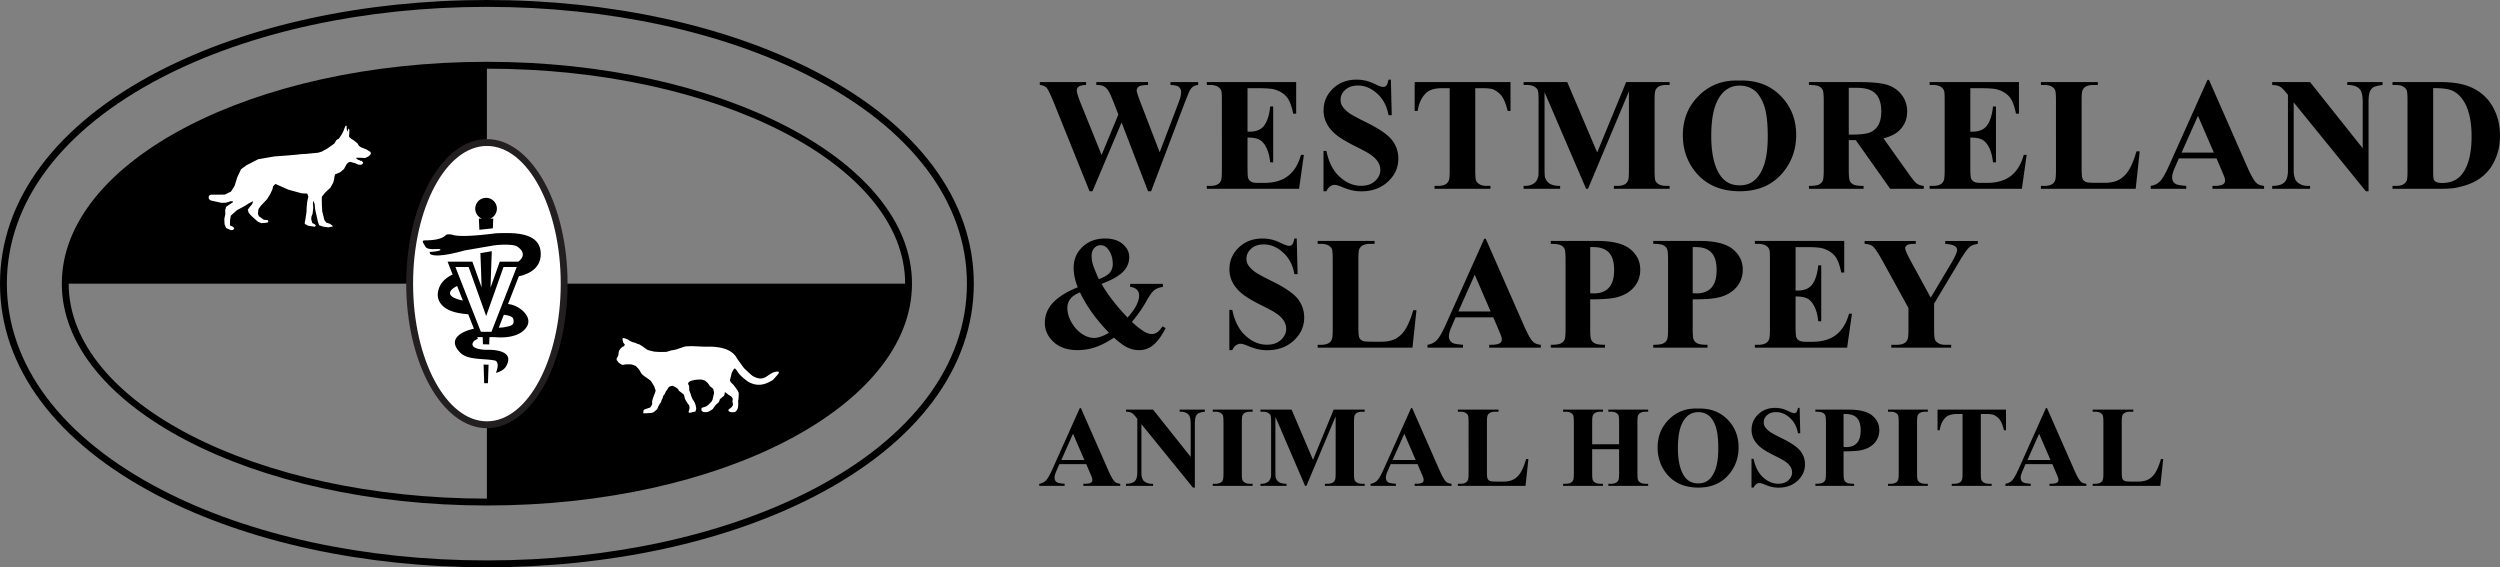
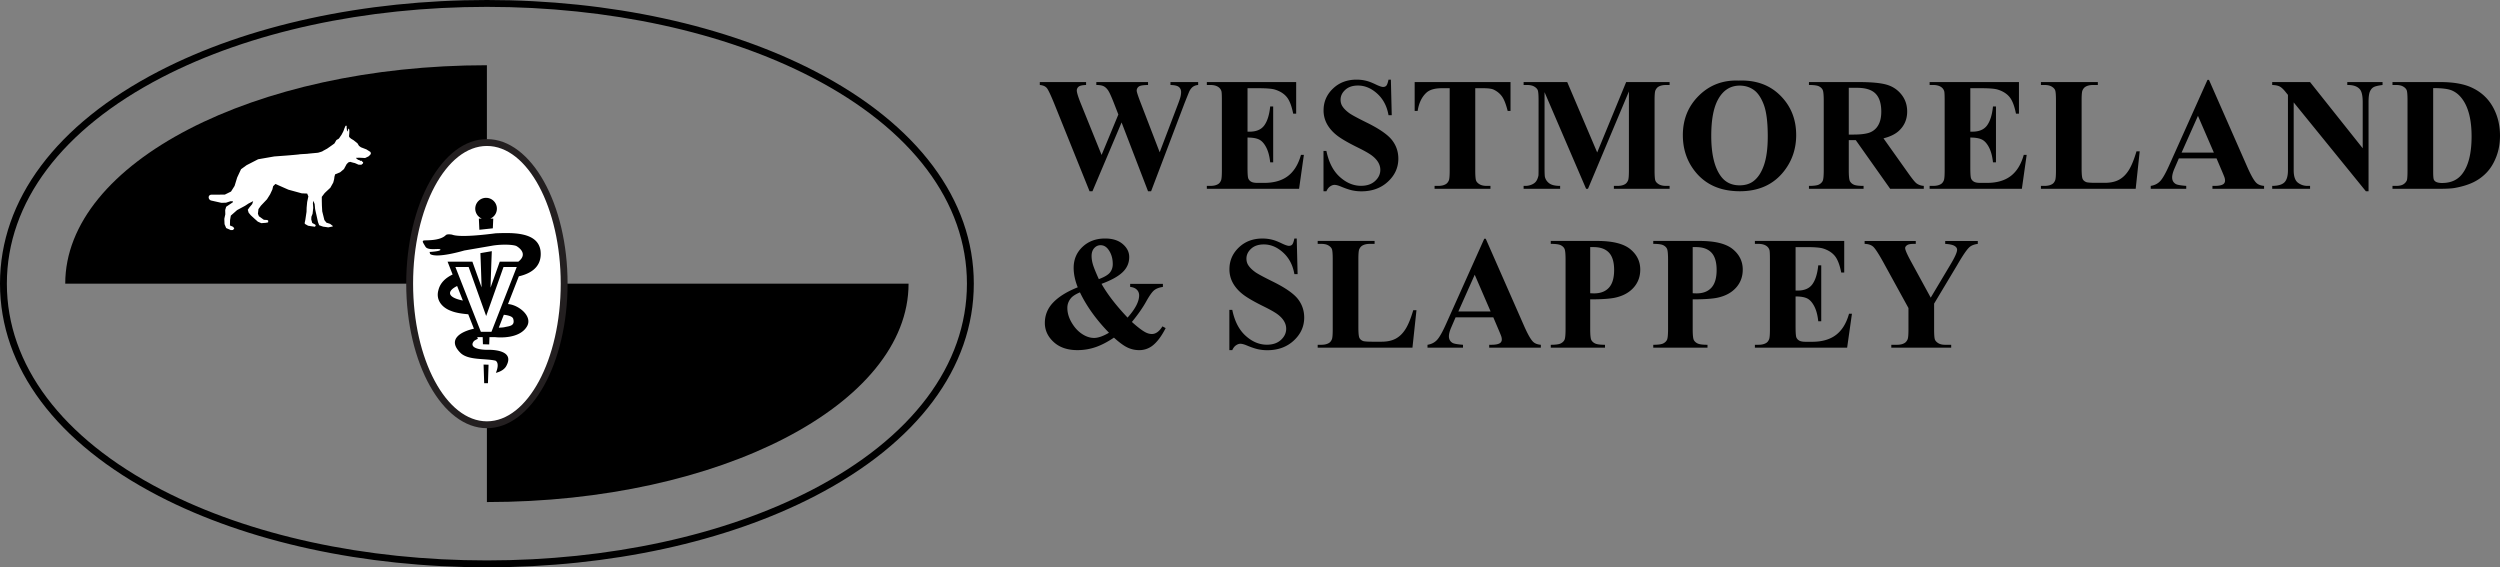
<svg xmlns="http://www.w3.org/2000/svg" id="Layer_1" x="0" y="0" version="1.1" viewBox="0 0 369.683 83.887" xml:space="preserve">
  <rect x="0" y="0" width="369.683" height="83.887" fill="#808080" stroke="none" />
  <style>.st0{fill:#fff}</style>
  <g>
    <g>
      <g>
        <g>
          <path d="M72 9.646c-34.437 0-62.353 14.46-62.353 32.297H72V9.646zM72 74.241c34.437 0 62.353-14.46 62.353-32.297H72v32.297z" />
        </g>
      </g>
      <path id="path3007_5_" d="M48.54 33.623s-.639-.096-.703-.096-.639-.224-.639-.224l-.176-.463-.256-1.166s-.176-.751-.176-.815c0-.064-.064-.687-.064-.687l-.192-.479-.064.351.048.703-.096.862-.176.447-.016.399.142.516.383.208.144.112-.112.24-.479-.064-.552-.088c-.602-.366-.546-.168-.405-.875l.176-1.182.016-.607.08-.847.176-.831-.176-.415-.799-.032-1.981-.543-1.917-.847-.335.335-.112.479-.335.719-.463.735-.894.942-.367.511-.08.687.144.367.735.527.511.032.144.112-.032.24-.335.064-.67.05-.511-.224-.591-.527-.463-.431-.303-.367-.128-.431.256-.367.399-.479.144-.431-.128.064-.559.288-.511.335-1.182.639-.926.815-.112.655-.016.799.447.192.192.224-.176.256-.335.016-.687-.303-.24-.575s-.032-.703-.032-.767.144-.687.144-.687l-.016-.639.144-.479.99-.671v-.144h-.367s-.575.192-.639.208c-.064.016-.719.016-.719.016l-1.422-.319c-.552-.084-.605-.908.032-.878h.463l1.469-.016.91-.447.527-.831.383-1.246.575-1.23.815-.591 1.709-.878 2.38-.415 2.028-.152s1.637-.136 1.685-.16c.048-.024 1.206-.072 1.246-.088.04-.016 1.493-.144 1.525-.152.032-.008.639-.184.655-.216.016-.032.623-.351.655-.367.032-.016.767-.535.807-.567.04-.032.256-.176.295-.216.04-.04.184-.311.216-.367.032-.056.064-.104.088-.136s.295-.168.335-.2c.04-.032.176-.224.208-.28.032-.056.2-.28.232-.343.032-.064.184-.351.216-.415a5.42 5.42 0 00.152-.391c.008-.032.176-.463.224-.487.048-.024.056 0 .112 0s.024.264.024.295c0 .032.08.559.08.559l.064-.08s.104-.287.112-.319c.008-.032.088-.008.088-.008s.048.144.056.192c.008.048 0 .383 0 .423s-.048.503-.048.503l.072.144.216.192.383.232.575.455.232.383.28.208.823.319.575.367.088.184-.072.208-.272.264s-.495.248-.527.248-.767-.04-.767-.04l-.567.008.08.136s.216.152.248.168c.032.016.16.032.16.032l.128.112h.248l.032.136.16.016-.032.24-.24.192L53 24.35s-.543-.256-.607-.256-.607-.16-.607-.16l-.272.08-.256.256-.399.735-.575.479-.719.288-.096.303s-.048.288-.048.351c0 .064-.144.575-.144.575l-.431.767s-.815.751-.862.815l-.399.527v.559l.016.719.048.862.319 1.294.303.383.543.176.431.335-.112.064-.593.121z" class="st0" />
-       <path id="path3060_5_" d="M109.243 58.14l-.012.375s-.025.525-.038.575c-.013.05-.05.238-.05.238l.025.225s0 .35-.013.425c-.012.075-.038.325-.063.413-.025.088-.15.275-.175.338-.025.063-.238.2-.238.2s-.413.038-.475.038c-.063 0-.325-.088-.375-.113a.549.549 0 01-.125-.138l.038-.15s.15-.15.2-.163c.05-.012.3-.25.3-.25l.15-.288-.038-.313-.05-.188.063-.375s-.15-.288-.225-.338c-.075-.05-.188-.181-.263-.181-.075 0-.219-.156-.269-.194l-.413-.306s-.056.419-.119.519c-.063.1-.413.363-.5.438-.088.075-.138.1-.163.225a.95.95 0 01-.15.338c-.05.063-.388.35-.475.45-.088.1-.325.475-.4.55-.075.075-.488.313-.563.35-.075.038-.2.088-.3.1-.1.012-.488-.013-.488-.013s-.163-.1-.213-.113c-.05-.013-.1-.138-.1-.2 0-.063-.025-.25.05-.3.075-.05.325-.1.425-.138.1-.038.25-.088.338-.15.088-.063.238-.188.238-.188l.438-.45s.15-.263.163-.325c.012-.063.038-.225.063-.275.025-.05.069-.35.081-.4s.063-.163.063-.238c0-.075.012-.175-.038-.3s.006-.188-.119-.363-.481-.369-.481-.419-.294-.456-.369-.506c-.075-.05-.263-.25-.325-.275-.063-.025-.35-.125-.35-.125s-.125-.038-.363-.038-.663.025-.838.063a8.444 8.444 0 00-.563.15c-.075.025-.288.175-.288.175s-.15.2-.075.325.138.2.138.35c0 .15-.012.363.025.538.038.175.15.425.175.5.025.075.1.313.125.4.025.088.138.338.213.463.075.125.225.325.288.488.063.163.125.288.138.4.012.113.075.325.075.4 0 .075-.075.475-.163.5-.088.025-.3.025-.413.075s-.413.088-.413.088-.188-.013-.125-.2c.063-.188.125-.463.125-.463s.008-.432-.129-.545c-.138-.113-.413-.588-.438-.638s-.15-.288-.15-.375c0-.088-.088-.325-.113-.425-.025-.1-.684-.556-.746-.618-.063-.063.012-.15-.238-.338-.25-.188-.475-.3-.563-.325-.088-.025-.125-.088-.225-.05-.1.038-.388.1-.425.15-.038.05-.175.188-.188.263-.013.075-.3.4-.313.475-.012.075-.1.175-.113.25s-.188.263-.225.313-.05.125-.088.275c-.038.15-.138.288-.188.425-.05.138-.025.213-.2.425-.175.213-.45.875-.45.875s-.438.388-.525.438c-.088.05-.25.1-.4.113-.15.012-.6.05-.775.05-.175 0-.325.025-.338-.025s.012-.375.05-.425c.038-.05.15-.15.225-.163.075-.013.6-.2.65-.213.05-.012.15-.063.175-.138.025-.075.2-.279.2-.379 0-.1-.013-.4.025-.55.038-.15.088-.288.138-.45.05-.163.125-.35.188-.5.063-.15.15-.4.163-.5.013-.1-.138-.333-.138-.433 0-.1-.1-.25-.138-.325-.038-.075-.413-.663-.413-.663s-.238-.213-.325-.263c-.088-.05-.188-.15-.35-.25-.163-.1-.388-.263-.5-.363s-.275-.288-.3-.338a5.732 5.732 0 00-.213-.388c-.038-.05-.175-.263-.275-.338-.1-.075-.238-.288-.363-.325-.125-.038-.3-.125-.375-.138s-.213-.075-.3-.075h-.313c-.063 0-.463.013-.463.013s-.286.063-.373.076c-.088.013-.29-.113-.29-.113l-.325-.2-.288-.4s-.038-.163-.025-.213c.012-.05.175-.313.175-.313l.088-.2s.013-.163.013-.238.1-.45.1-.45l.225-.325.238-.2.263-.125.113-.238s-.238-.275-.25-.325c-.012-.05-.05-.213-.063-.275-.012-.063-.038-.275-.038-.275l.105-.09.257.052s.375.15.425.163c.05.012.275.2.275.2s.075.025.163.075c.088.05.275.125.275.125l.383.093c.05.013.154.076.217.113.063.038.326.093.426.143.1.05.213.138.3.188.088.05.15.1.35.238.2.138.388.3.513.35s.313.113.425.138.5.125.625.138c.125.013.675.05.825.05.15 0 .788-.013.888-.013.1 0 .513-.138.663-.188.15-.05.516-.099.742-.149.225-.05.435-.157.647-.207.213-.05.637-.256.875-.269.238-.012.722-.034.859-.034.138 0 1.717.071 1.717.071h.975c1.232.018 2.551.244 3.402.975.2.175.45.463.513.613.063.15 1.113 1.576 1.113 1.576s.725.7.825.775c.1.075.4.388.638.488 1.56.794 1.925-.276 2.989-.65.088-.025.275-.075.363-.075s.238-.05.288 0 .063.1.063.188-.825.988-.888 1.038c-1.26.805-2.39.981-3.664.25-.548-.404-1.102-.832-1.501-1.388 0 0-.175-.313-.238-.363-.063-.05-.213-.225-.213-.225s-.263.238-.263.288-.188.338-.213.45c-.025.113-.075.288-.1.425-.025.138-.075.225-.075.313s-.075.225-.075.275.1.288.15.338c.05.05.225.213.313.3.088.088.138.175.25.313.113.138.25.363.313.425.063.063.1.138.138.213.038.075.163.4.163.4l-.023-.06z" class="st0" />
      <g>
        <path d="M72 83.887c-18.172 0-35.406-3.743-48.527-10.54C8.336 65.506 0 54.353 0 41.944c0-12.41 8.336-23.563 23.472-31.403C36.595 3.743 53.83 0 72 0c18.171 0 35.405 3.743 48.528 10.54C135.664 18.381 144 29.533 144 41.944c0 12.41-8.336 23.563-23.472 31.403-13.122 6.797-30.356 10.54-48.528 10.54zm0-82.872c-18.011 0-35.079 3.703-48.06 10.427C9.157 19.099 1.015 29.932 1.015 41.944s8.141 22.844 22.924 30.502C36.92 79.169 53.988 82.872 72 82.872s35.081-3.703 48.06-10.426c14.783-7.658 22.924-18.49 22.924-30.502S134.843 19.1 120.06 11.443C107.08 4.718 90.011 1.015 72 1.015z" />
      </g>
      <g>
-         <path d="M72 74.748c-34.661 0-62.86-14.716-62.86-32.805C9.14 23.855 37.339 9.139 72 9.139s62.86 14.716 62.86 32.805c0 18.088-28.199 32.804-62.86 32.804zm0-64.594c-34.101 0-61.844 14.261-61.844 31.79S37.899 73.733 72 73.733s61.845-14.261 61.845-31.789S106.101 10.154 72 10.154z" />
-       </g>
+         </g>
      <g>
        <ellipse cx="72" cy="41.944" class="st0" rx="11.423" ry="20.867" />
        <path fill="#231f20" d="M72 63.318c-6.579 0-11.931-9.589-11.931-21.375S65.421 20.568 72 20.568s11.931 9.589 11.931 21.375S78.578 63.318 72 63.318zm0-41.734c-6.019 0-10.915 9.133-10.915 20.359 0 11.227 4.896 20.359 10.915 20.359 6.019 0 10.916-9.133 10.916-20.359C82.915 30.717 78.019 21.584 72 21.584z" />
      </g>
      <g>
        <path d="M72.196 51.718h-.012.012zM79.925 37.042c-.419-2.808-4.286-2.625-6.603-2.546-1.601.207-5.308.645-6.462.205 0 0-.713-.153-.942.075-.899.897-3.036.716-3.264.792-.26.087-.13.26.26.91s2.125.173 2.211.434c.087.26-1.604.347-1.604.347l.087.303c1.012.694 5.044-.52 5.044-.52.974-.166 3.067-.528 4.023-.692 1.364-.252 3.119-.208 3.672.025 0 0 1.95 1.032.301 2.318h-2.75l-.186.525-1.174 3.319c.019-.646.038-1.292.06-1.938l-.014.792.014-.792c.039-1.154.08-2.306.127-3.458l-1.686.29a472.627 472.627 0 01.174 5.066l-1.173-3.281-.187-.522H66.184l.423 1.076 1.837 4.675c-2.67-.552-2.102-1.555-.845-2.151l-.668-1.7c-.962.454-1.824 1.171-2.099 2.301-.423 1.481.552 2.601 1.863 3.077.65.267 1.508.412 2.546.5l.839 2.134c-1.832.4-4.081 1.549-1.943 3.618 1.167 1.064 3.562.756 5.101 1.099.033 0 .725.267.092 1.809.846-.203 1.383-.639 1.593-1.122 1.011-1.978-1.401-2.26-2.525-2.288-1.59.059-3.081-.324-2.331-1.267.035-.072.465-.302.599-.358l-.096-.243h.807l.034 1.05.929.029.035-1.078H73.211c.448.05 3.6.321 4.718-1.596.878-1.505-1.275-3.203-2.811-3.294l1.602-4.106c2.339-.53 3.452-1.84 3.205-3.817zm-2.531 2.09l-.036.093.036-.093zm-2.163 7.549c.341.097.597.244.661.463.318 1.089-.626 1.074-1.257 1.229-.192.047-.516.071-.878.082l.744-1.907c.248.023.492.063.73.133zm-2.557 2.384h-1.566l-3.767-9.585h1.958l2.592 7.249 2.565-7.249h1.958l-3.74 9.585zM71.242 32.323h-.432c.028.551.05 1.103.076 1.654l1.99-.214c.023-.48.042-.96.066-1.439h-.432a1.6 1.6 0 10-1.268-.001z" />
        <path d="M71.599 56.667h.557l.088-2.737-.735-.023z" />
      </g>
    </g>
    <g>
      <g>
        <path d="M177.176 12.137v.431a1.494 1.494 0 00-.745.244c-.202.14-.38.353-.535.64-.047.093-.291.695-.733 1.804l-4.946 13.024h-.454l-3.911-10.172-4.306 10.172h-.431l-5.191-12.884c-.528-1.296-.896-2.079-1.106-2.351-.209-.271-.563-.431-1.059-.477v-.431h6.844v.431c-.551.016-.918.099-1.1.25a.706.706 0 00-.273.564c0 .295.19.919.57 1.874l3.096 7.658 2.479-5.982-.652-1.676c-.357-.915-.633-1.526-.826-1.833-.194-.306-.417-.525-.669-.658-.252-.132-.623-.198-1.111-.198v-.431h7.647v.431c-.535.008-.919.051-1.152.128a.748.748 0 00-.384.274.725.725 0 00-.14.436c0 .179.175.726.524 1.641l2.875 7.472 2.572-6.762c.272-.698.438-1.176.5-1.432s.093-.493.093-.71c0-.318-.109-.568-.326-.751-.217-.182-.633-.281-1.245-.297v-.431h4.095zM184.476 13.044v6.425h.314c1.001 0 1.727-.314 2.176-.943.45-.628.737-1.555.861-2.782h.442v8.263h-.442c-.093-.9-.289-1.637-.588-2.211-.298-.574-.646-.96-1.042-1.158-.396-.198-.97-.297-1.723-.297v4.446c0 .869.037 1.401.111 1.595a.956.956 0 00.413.477c.202.124.528.186.978.186h.943c1.474 0 2.655-.341 3.544-1.024.889-.683 1.526-1.723 1.915-3.119h.431l-.71 5.016h-13.641v-.431h.524c.458 0 .826-.081 1.106-.244.202-.108.357-.295.466-.559.086-.186.128-.675.128-1.466V14.837c0-.714-.019-1.152-.058-1.315a1.108 1.108 0 00-.431-.628c-.295-.217-.698-.326-1.21-.326h-.524v-.431h13.21v4.667h-.442c-.225-1.141-.541-1.959-.949-2.456-.407-.496-.983-.861-1.728-1.094-.435-.14-1.249-.209-2.444-.209h-1.63zM205.673 11.776l.128 5.261h-.477c-.225-1.319-.778-2.38-1.659-3.183-.88-.803-1.833-1.205-2.857-1.205-.791 0-1.418.212-1.88.634-.461.423-.693.91-.693 1.461 0 .349.081.66.244.931.225.365.586.726 1.082 1.082.365.256 1.206.71 2.526 1.362 1.846.908 3.092 1.765 3.736 2.572.636.807.954 1.73.954 2.77 0 1.319-.514 2.454-1.542 3.404-1.028.951-2.334 1.426-3.916 1.426-.496 0-.966-.051-1.408-.151-.442-.101-.997-.291-1.664-.57-.372-.155-.679-.233-.919-.233-.202 0-.415.078-.64.233-.225.155-.407.392-.547.71h-.431v-5.96h.431c.342 1.676.999 2.955 1.973 3.835.973.881 2.023 1.321 3.148 1.321.869 0 1.561-.237 2.077-.71s.774-1.024.774-1.653c0-.372-.099-.733-.297-1.082-.198-.349-.499-.681-.902-.995-.403-.314-1.117-.723-2.142-1.228-1.436-.706-2.467-1.307-3.096-1.804-.628-.496-1.111-1.051-1.449-1.664a4.123 4.123 0 01-.506-2.025c0-1.257.461-2.328 1.385-3.212s2.087-1.327 3.492-1.327c.512 0 1.008.062 1.49.186.365.093.809.266 1.333.518.524.252.89.378 1.1.378.202 0 .361-.062.477-.186.116-.124.225-.423.326-.896h.349zM223.365 12.137v4.271h-.419c-.249-.985-.524-1.693-.826-2.124s-.717-.774-1.245-1.03c-.295-.14-.811-.209-1.548-.209h-1.176v12.174c0 .807.045 1.311.134 1.513.089.202.264.378.524.53s.615.227 1.065.227h.524v.431h-8.263v-.431h.524c.458 0 .826-.081 1.106-.244.202-.108.361-.295.477-.559.086-.186.128-.675.128-1.466V13.044h-1.141c-1.063 0-1.835.225-2.316.675-.675.628-1.102 1.525-1.28 2.689h-.442v-4.271h14.174zM236.182 22.542l4.283-10.405h6.425v.431h-.512c-.466 0-.838.081-1.117.244-.194.109-.349.291-.466.547-.086.186-.128.671-.128 1.455v10.405c0 .807.042 1.311.128 1.513.086.202.26.378.524.53s.617.227 1.059.227h.512v.431h-8.24v-.431h.512c.466 0 .838-.081 1.117-.244.194-.108.349-.295.466-.559.086-.186.128-.675.128-1.466V13.522l-6.052 14.397h-.279l-6.145-14.292v11.115c0 .776.019 1.253.058 1.432.101.388.32.704.658.949.338.244.867.367 1.589.367v.431h-5.4v-.431h.163c.349.008.675-.048.978-.169.303-.12.531-.281.687-.483.155-.202.275-.485.361-.85.016-.085.023-.481.023-1.187v-9.986c0-.799-.042-1.298-.128-1.496s-.26-.372-.524-.524c-.264-.151-.617-.227-1.059-.227h-.5v-.431h6.448l4.431 10.405zM257.122 11.915c2.514-.093 4.557.64 6.128 2.2s2.357 3.511 2.357 5.854c0 2.002-.586 3.763-1.757 5.284-1.552 2.018-3.743 3.026-6.576 3.026-2.84 0-5.035-.962-6.587-2.886-1.226-1.521-1.839-3.325-1.839-5.412 0-2.343.797-4.296 2.392-5.86 1.593-1.563 3.554-2.299 5.882-2.206zm.14.745c-1.443 0-2.541.737-3.294 2.211-.613 1.21-.919 2.949-.919 5.214 0 2.693.473 4.683 1.42 5.971.659.9 1.583 1.35 2.77 1.35.799 0 1.466-.194 2.002-.582.683-.496 1.215-1.29 1.594-2.38.38-1.09.57-2.512.57-4.266 0-2.087-.194-3.649-.582-4.685s-.883-1.767-1.484-2.194c-.601-.425-1.293-.639-2.077-.639zM273.384 20.726v4.423c0 .854.052 1.391.157 1.612.105.221.289.398.553.53.264.132.757.198 1.478.198v.431h-8.077v-.431c.729 0 1.224-.068 1.484-.204.26-.136.442-.312.547-.53.105-.217.157-.752.157-1.606V14.907c0-.853-.052-1.391-.157-1.612-.105-.221-.289-.397-.553-.53-.264-.132-.757-.198-1.478-.198v-.431h7.332c1.909 0 3.305.132 4.19.396.885.264 1.606.751 2.165 1.461s.838 1.542.838 2.496c0 1.164-.419 2.126-1.257 2.886-.535.481-1.284.842-2.246 1.082l3.794 5.342c.496.691.85 1.121 1.059 1.292.318.241.687.372 1.106.396v.431h-4.97l-5.086-7.193h-1.036zm0-7.74V19.9h.663c1.078 0 1.885-.099 2.421-.297a2.416 2.416 0 001.263-1.071c.307-.516.46-1.189.46-2.019 0-1.203-.281-2.091-.844-2.665-.563-.574-1.468-.861-2.718-.861h-1.245zM291.357 13.044v6.425h.314c1.001 0 1.727-.314 2.176-.943.45-.628.737-1.555.861-2.782h.442v8.263h-.442c-.093-.9-.289-1.637-.588-2.211-.298-.574-.646-.96-1.042-1.158-.396-.198-.97-.297-1.723-.297v4.446c0 .869.037 1.401.111 1.595a.956.956 0 00.413.477c.202.124.528.186.978.186h.943c1.474 0 2.655-.341 3.544-1.024.889-.683 1.526-1.723 1.915-3.119h.431l-.71 5.016h-13.641v-.431h.524c.458 0 .826-.081 1.106-.244.202-.108.357-.295.466-.559.086-.186.128-.675.128-1.466V14.837c0-.714-.019-1.152-.058-1.315a1.108 1.108 0 00-.431-.628c-.295-.217-.698-.326-1.21-.326h-.524v-.431h13.21v4.667h-.442c-.225-1.141-.541-1.959-.949-2.456-.407-.496-.983-.861-1.728-1.094-.435-.14-1.249-.209-2.444-.209h-1.63zM316.405 22.379l-.594 5.54h-14.013v-.431h.524c.458 0 .826-.081 1.106-.244.202-.108.357-.295.466-.559.086-.186.128-.675.128-1.466V14.837c0-.807-.042-1.311-.128-1.513-.086-.202-.258-.378-.518-.53-.26-.151-.611-.227-1.053-.227h-.524v-.431h8.415v.431h-.687c-.458 0-.826.081-1.106.244-.202.109-.361.295-.477.559-.086.186-.128.675-.128 1.466v10.056c0 .807.047 1.321.14 1.542.093.221.275.386.547.495.194.07.663.105 1.408.105h1.315c.838 0 1.536-.147 2.095-.442.559-.295 1.042-.76 1.449-1.397.407-.636.793-1.575 1.158-2.817h.477zM327.767 23.426h-5.575l-.663 1.536c-.217.512-.326.935-.326 1.269 0 .442.179.768.535.978.209.124.726.217 1.548.279v.431h-5.249v-.431c.566-.085 1.032-.32 1.397-.704s.815-1.177 1.35-2.38l5.645-12.593h.221l5.691 12.942c.543 1.226.989 1.998 1.338 2.316.264.241.636.38 1.117.419v.431h-7.635v-.431h.314c.613 0 1.043-.085 1.292-.256a.623.623 0 00.256-.535c0-.14-.023-.283-.07-.431-.016-.07-.132-.361-.349-.873l-.837-1.967zm-.396-.861l-2.351-5.435-2.421 5.435h4.772zM341.596 12.137l7.786 9.788V15.14c0-.946-.135-1.587-.407-1.92-.372-.45-.997-.667-1.874-.652v-.431h5.214v.431c-.668.086-1.116.196-1.344.332-.229.136-.407.357-.535.663-.128.307-.192.832-.192 1.577v13.14h-.396l-10.673-13.14v10.033c0 .908.208 1.521.623 1.839.415.318.89.477 1.426.477h.372v.431h-5.598v-.431c.869-.007 1.474-.186 1.816-.535.342-.349.512-.943.512-1.781V14.034l-.338-.419c-.333-.419-.628-.694-.885-.826-.256-.132-.624-.205-1.106-.221v-.431h5.599zM353.784 27.919v-.431h.524c.458 0 .809-.071 1.053-.215.244-.143.425-.339.541-.588.07-.163.105-.652.105-1.466V14.837c0-.807-.042-1.311-.128-1.513-.086-.202-.258-.378-.518-.53-.26-.151-.611-.227-1.053-.227h-.524v-.431h7.065c1.885 0 3.403.256 4.551.768 1.404.628 2.469 1.579 3.195 2.851.726 1.273 1.088 2.712 1.088 4.318 0 1.11-.179 2.132-.535 3.067-.357.935-.819 1.707-1.385 2.316a6.766 6.766 0 01-1.961 1.466c-.741.369-1.647.654-2.718.855-.473.093-1.218.14-2.235.14h-7.065zm6.017-14.886v12.314c0 .652.031 1.052.093 1.199.062.148.167.26.314.338.21.116.512.175.908.175 1.296 0 2.285-.442 2.968-1.327.931-1.195 1.397-3.049 1.397-5.563 0-2.025-.318-3.643-.954-4.853-.505-.946-1.152-1.59-1.944-1.932-.559-.242-1.486-.359-2.782-.351z" />
      </g>
      <g>
        <path d="M167.12 41.975h4.842v.454c-.543.078-.97.239-1.28.483s-.714.813-1.21 1.705c-.496.892-1.195 1.89-2.095 2.991.791.714 1.436 1.21 1.932 1.49.349.194.691.291 1.024.291.574 0 1.094-.376 1.56-1.129l.477.256c-.636 1.249-1.315 2.138-2.037 2.665a3.15 3.15 0 01-1.885.594c-.605 0-1.181-.13-1.728-.39-.547-.26-1.212-.747-1.996-1.461-.97.652-1.881 1.123-2.735 1.414a8.204 8.204 0 01-2.665.436c-1.474 0-2.646-.399-3.515-1.199-.869-.799-1.304-1.738-1.304-2.817 0-1.164.415-2.176 1.245-3.038.831-.861 2.037-1.606 3.62-2.235a8.886 8.886 0 01-.454-1.478 6.787 6.787 0 01-.151-1.397c0-1.241.436-2.275 1.309-3.102.873-.826 1.989-1.24 3.346-1.24 1.094 0 1.961.274 2.601.821.64.547.96 1.185.96 1.915 0 .877-.328 1.628-.983 2.252-.656.625-1.693 1.197-3.113 1.717.877 1.544 2.161 3.209 3.852 4.993 1.141-1.28 1.711-2.378 1.711-3.294a1.14 1.14 0 00-.338-.832c-.225-.229-.555-.367-.989-.413v-.452zm-7.425 1.257c-.621.264-1.059.543-1.315.838-.365.435-.547.919-.547 1.455 0 .729.211 1.455.634 2.176.423.722.933 1.28 1.53 1.676.598.396 1.195.594 1.792.594.295 0 .627-.064.995-.192s.77-.32 1.205-.576c-1.869-1.916-3.301-3.907-4.294-5.971zm2.793-1.955c.815-.303 1.362-.626 1.641-.972.279-.345.419-.762.419-1.251 0-.869-.229-1.602-.687-2.2-.303-.396-.675-.594-1.117-.594-.365 0-.677.144-.937.431-.26.287-.39.675-.39 1.164 0 .38.062.788.186 1.222.124.435.419 1.168.885 2.2zM191.753 35.271l.128 5.261h-.477c-.225-1.319-.778-2.38-1.659-3.183-.88-.803-1.833-1.205-2.857-1.205-.791 0-1.418.212-1.88.634-.461.423-.693.91-.693 1.461 0 .349.081.66.244.931.225.365.586.726 1.082 1.082.365.256 1.206.71 2.526 1.362 1.846.908 3.092 1.765 3.736 2.572.636.807.954 1.73.954 2.77 0 1.319-.514 2.454-1.542 3.404-1.028.951-2.334 1.426-3.916 1.426-.496 0-.966-.051-1.408-.151-.442-.101-.997-.291-1.664-.57-.372-.155-.679-.233-.919-.233-.202 0-.415.078-.64.233-.225.155-.407.392-.547.71h-.431v-5.959h.431c.342 1.676.999 2.955 1.973 3.835.973.881 2.023 1.321 3.148 1.321.869 0 1.561-.237 2.077-.71s.774-1.024.774-1.653c0-.372-.099-.733-.297-1.082-.198-.349-.499-.681-.902-.995s-1.117-.723-2.142-1.228c-1.436-.706-2.467-1.307-3.096-1.804-.628-.496-1.111-1.051-1.449-1.664a4.123 4.123 0 01-.506-2.025c0-1.257.461-2.328 1.385-3.212s2.087-1.327 3.492-1.327c.512 0 1.008.062 1.49.186.365.093.809.266 1.333.518.524.252.89.378 1.1.378.202 0 .361-.062.477-.186.116-.124.225-.423.326-.896h.349zM209.457 45.874l-.594 5.54H194.85v-.431h.524c.458 0 .826-.081 1.106-.244.202-.108.357-.295.466-.559.086-.186.128-.675.128-1.466V38.332c0-.807-.042-1.311-.128-1.513-.086-.202-.258-.378-.518-.53s-.611-.227-1.053-.227h-.524v-.431h8.415v.431h-.687c-.458 0-.826.081-1.106.244-.202.109-.361.295-.477.559-.086.186-.128.675-.128 1.466v10.056c0 .807.047 1.321.14 1.542s.275.386.547.495c.194.07.663.105 1.408.105h1.315c.838 0 1.536-.147 2.095-.442.559-.295 1.042-.76 1.449-1.397.407-.636.793-1.575 1.158-2.817h.477zM220.819 46.922h-5.575l-.663 1.536c-.217.512-.326.935-.326 1.269 0 .442.179.768.535.978.209.124.726.217 1.548.279v.431h-5.249v-.431c.566-.085 1.032-.32 1.397-.704.365-.384.815-1.177 1.35-2.38l5.645-12.593h.221l5.691 12.942c.543 1.226.989 1.998 1.338 2.316.264.241.636.38 1.117.419v.431h-7.635v-.431h.314c.613 0 1.043-.085 1.292-.256a.623.623 0 00.256-.535c0-.14-.023-.283-.07-.431-.016-.07-.132-.361-.349-.873l-.837-1.967zm-.396-.862l-2.351-5.435-2.421 5.435h4.772zM235.148 44.268v4.376c0 .854.052 1.391.157 1.612.105.221.291.398.559.53.268.132.758.198 1.472.198v.431h-8.019v-.431c.729 0 1.224-.068 1.484-.204.26-.136.442-.312.547-.53.105-.217.157-.752.157-1.606V38.402c0-.853-.052-1.391-.157-1.612s-.289-.397-.553-.53c-.264-.132-.757-.198-1.478-.198v-.431h6.878c2.265 0 3.891.404 4.877 1.21.985.807 1.478 1.816 1.478 3.026 0 1.024-.318 1.901-.954 2.63-.636.729-1.513 1.226-2.63 1.49-.752.188-2.025.281-3.818.281zm0-7.728v6.82c.256.016.45.023.582.023.947 0 1.676-.281 2.188-.844.512-.562.768-1.433.768-2.613 0-1.171-.256-2.029-.768-2.572-.512-.543-1.276-.815-2.293-.815h-.477zM250.304 44.268v4.376c0 .854.052 1.391.157 1.612.105.221.291.398.559.53.268.132.758.198 1.472.198v.431h-8.019v-.431c.729 0 1.224-.068 1.484-.204.26-.136.442-.312.547-.53.105-.217.157-.752.157-1.606V38.402c0-.853-.052-1.391-.157-1.612s-.289-.397-.553-.53c-.264-.132-.757-.198-1.478-.198v-.431h6.878c2.265 0 3.891.404 4.877 1.21.985.807 1.478 1.816 1.478 3.026 0 1.024-.318 1.901-.954 2.63-.636.729-1.513 1.226-2.63 1.49-.752.188-2.025.281-3.818.281zm0-7.728v6.82c.256.016.45.023.582.023.947 0 1.676-.281 2.188-.844.512-.562.768-1.433.768-2.613 0-1.171-.256-2.029-.768-2.572-.512-.543-1.276-.815-2.293-.815h-.477zM265.519 36.54v6.425h.314c1.001 0 1.727-.314 2.176-.943.45-.628.737-1.555.861-2.782h.442v8.263h-.442c-.093-.9-.289-1.637-.588-2.211-.298-.574-.646-.96-1.042-1.158s-.97-.297-1.723-.297v4.446c0 .869.037 1.401.111 1.595a.956.956 0 00.413.477c.202.124.528.186.978.186h.943c1.474 0 2.655-.341 3.544-1.024.889-.683 1.526-1.723 1.915-3.119h.431l-.71 5.016h-13.641v-.431h.524c.458 0 .826-.081 1.106-.244.202-.108.357-.295.466-.559.086-.186.128-.675.128-1.466V38.332c0-.714-.019-1.152-.058-1.315a1.108 1.108 0 00-.431-.628c-.295-.217-.698-.326-1.21-.326h-.524v-.431h13.21v4.667h-.442c-.225-1.141-.541-1.959-.949-2.456-.407-.496-.983-.861-1.728-1.094-.435-.14-1.25-.209-2.444-.209h-1.63zM292.464 35.632v.431c-.52.07-.919.221-1.199.454-.388.326-1.001 1.215-1.839 2.665l-3.422 5.715v3.817c0 .815.042 1.321.128 1.519s.254.372.506.524c.252.151.588.227 1.007.227h.885v.431h-8.857v-.431h.826c.466 0 .834-.081 1.106-.244.202-.108.361-.295.477-.559.086-.186.128-.675.128-1.466v-3.166l-3.713-6.762c-.737-1.334-1.257-2.12-1.56-2.357-.303-.237-.706-.359-1.21-.367v-.431h7.565v.431h-.338c-.458 0-.778.066-.96.198-.182.132-.273.272-.273.419 0 .279.31.982.931 2.107l2.851 5.226 2.84-4.76c.706-1.164 1.059-1.936 1.059-2.316 0-.209-.101-.384-.303-.524-.264-.194-.749-.31-1.455-.349v-.431h4.82z" />
      </g>
      <g>
-         <path d="M160.632 68.636h-3.982l-.474 1.097c-.155.366-.233.668-.233.906 0 .316.127.549.382.698.15.089.518.155 1.106.2v.308h-3.749v-.308c.405-.061.737-.229.998-.503s.582-.841.964-1.7l4.032-8.995h.158l4.065 9.244c.388.876.707 1.427.956 1.654.189.172.455.271.798.299v.308H160.2v-.308h.224c.438 0 .746-.061.923-.183a.444.444 0 00.183-.382c0-.1-.017-.202-.05-.308a7.696 7.696 0 00-.249-.624l-.599-1.403zm-.282-.615l-1.679-3.882-1.729 3.882h3.408zM170.51 60.572l5.562 6.992v-4.847c0-.676-.097-1.134-.291-1.372-.266-.321-.712-.477-1.338-.466v-.308h3.724v.308c-.476.061-.796.14-.96.237-.164.097-.291.255-.382.474-.091.219-.137.594-.137 1.126v9.386h-.283l-7.623-9.386v7.166c0 .648.148 1.086.445 1.314.297.227.636.341 1.018.341h.266v.308h-3.999v-.308c.621-.005 1.053-.133 1.297-.382s.366-.673.366-1.272v-7.956l-.241-.299c-.239-.299-.449-.496-.632-.59s-.446-.147-.79-.158v-.308h3.998zM185.227 71.538v.308h-5.894v-.308h.374c.327 0 .59-.058.79-.175a.763.763 0 00.333-.399c.061-.133.091-.482.091-1.047v-7.416c0-.577-.031-.936-.091-1.081s-.185-.27-.37-.378c-.185-.108-.436-.162-.752-.162h-.374v-.308h5.894v.308h-.374c-.327 0-.59.058-.79.175a.798.798 0 00-.341.399c-.061.133-.091.482-.091 1.047v7.416c0 .577.032.937.096 1.081.064.144.189.27.374.378.185.108.436.162.752.162h.373zM194.157 68.004l3.059-7.432h4.589v.308h-.366c-.333 0-.599.058-.798.175a.817.817 0 00-.333.391c-.061.133-.091.479-.091 1.039v7.432c0 .577.031.937.091 1.081.061.144.185.27.374.378.189.108.441.162.757.162h.366v.308h-5.886v-.308h.366c.333 0 .599-.058.798-.175.139-.078.249-.211.333-.399.061-.133.091-.482.091-1.047v-8.355l-4.323 10.284h-.2l-4.389-10.209v7.939c0 .554.014.895.042 1.023.072.277.229.503.47.678.241.175.619.262 1.135.262v.308h-3.857v-.308h.116c.249.005.482-.035.698-.121s.38-.201.49-.345c.111-.144.197-.346.258-.607.011-.061.017-.344.017-.848v-7.133c0-.571-.031-.927-.091-1.068s-.185-.266-.374-.374c-.189-.108-.441-.162-.757-.162h-.357v-.308h4.606l3.166 7.431zM209.621 68.636h-3.982l-.474 1.097c-.155.366-.233.668-.233.906 0 .316.127.549.382.698.15.089.518.155 1.106.2v.308h-3.749v-.308c.405-.061.737-.229.998-.503s.582-.841.964-1.7l4.032-8.995h.158l4.065 9.244c.388.876.707 1.427.956 1.654.189.172.455.271.798.299v.308h-5.454v-.308h.224c.438 0 .746-.061.923-.183a.444.444 0 00.183-.382c0-.1-.017-.202-.05-.308a7.696 7.696 0 00-.249-.624l-.598-1.403zm-.282-.615l-1.679-3.882-1.729 3.882h3.408zM226.009 67.888l-.424 3.957h-10.009v-.308h.374c.327 0 .59-.058.79-.175a.763.763 0 00.333-.399c.061-.133.091-.482.091-1.047V62.5c0-.577-.031-.936-.091-1.081s-.185-.27-.37-.378c-.185-.108-.436-.162-.752-.162h-.374v-.308h6.011v.308h-.49c-.327 0-.59.058-.79.175a.798.798 0 00-.341.399c-.061.133-.091.482-.091 1.047v7.183c0 .577.033.944.1 1.102.067.158.197.276.391.353.139.05.474.075 1.006.075h.939c.599 0 1.097-.105 1.496-.316.399-.211.744-.543 1.035-.998s.567-1.125.827-2.012h.339zM235.439 66.425v3.492c0 .577.032.937.096 1.081.064.144.189.27.374.378.185.108.436.162.752.162h.374v.308h-5.894v-.308h.374c.327 0 .59-.058.79-.175a.763.763 0 00.333-.399c.061-.133.091-.482.091-1.047v-7.416c0-.577-.031-.936-.091-1.081s-.185-.27-.37-.378c-.185-.108-.436-.162-.752-.162h-.374v-.308h5.894v.308h-.374c-.327 0-.59.058-.79.175a.798.798 0 00-.341.399c-.061.133-.091.482-.091 1.047v3.192h3.982v-3.192c0-.577-.031-.936-.091-1.081s-.185-.27-.374-.378c-.189-.108-.441-.162-.757-.162h-.366v-.308h5.886v.308h-.366c-.333 0-.596.058-.79.175a.798.798 0 00-.341.399c-.061.133-.091.482-.091 1.047v7.416c0 .577.031.937.091 1.081.061.144.185.27.374.378.189.108.441.162.757.162h.366v.308h-5.886v-.308h.366c.333 0 .596-.058.79-.175a.798.798 0 00.341-.399c.061-.133.091-.482.091-1.047v-3.492h-3.983zM251.029 60.414c1.796-.067 3.255.457 4.377 1.571 1.122 1.114 1.683 2.508 1.683 4.182 0 1.43-.418 2.688-1.255 3.774-1.108 1.441-2.674 2.161-4.697 2.161-2.028 0-3.597-.687-4.705-2.062-.875-1.086-1.314-2.375-1.314-3.866 0-1.674.569-3.069 1.708-4.186 1.139-1.115 2.54-1.64 4.203-1.574zm.099.532c-1.031 0-1.815.527-2.353 1.58-.438.865-.657 2.106-.657 3.724 0 1.923.338 3.345 1.014 4.265.471.643 1.131.964 1.979.964.571 0 1.047-.138 1.43-.416.488-.355.867-.922 1.139-1.7.272-.779.407-1.794.407-3.047 0-1.491-.139-2.606-.416-3.346-.277-.74-.63-1.262-1.06-1.567a2.5 2.5 0 00-1.483-.457zM266.119 60.315l.091 3.758h-.341c-.16-.942-.555-1.7-1.185-2.274-.629-.574-1.309-.86-2.041-.86-.565 0-1.013.151-1.343.453-.33.302-.495.65-.495 1.043 0 .249.058.471.175.665.16.261.418.518.773.773.26.183.862.507 1.804.973 1.319.648 2.209 1.261 2.669 1.837.455.577.682 1.236.682 1.979 0 .942-.367 1.753-1.102 2.432-.734.679-1.667 1.018-2.797 1.018-.355 0-.69-.036-1.006-.108a7.65 7.65 0 01-1.189-.407c-.266-.111-.485-.166-.657-.166a.81.81 0 00-.457.166c-.16.111-.291.28-.391.507h-.308v-4.256h.308c.244 1.197.713 2.11 1.409 2.739s1.445.944 2.249.944c.621 0 1.116-.169 1.484-.507.368-.338.553-.732.553-1.18a1.55 1.55 0 00-.212-.773 2.467 2.467 0 00-.644-.711c-.288-.224-.798-.517-1.53-.877-1.025-.504-1.762-.934-2.211-1.289-.449-.355-.794-.751-1.035-1.189s-.362-.92-.362-1.447c0-.898.33-1.663.989-2.294.659-.632 1.491-.948 2.494-.948.366 0 .721.044 1.064.133.26.067.578.19.952.37s.636.27.786.27a.444.444 0 00.341-.133c.083-.089.16-.302.233-.64h.25zM272.613 66.741v3.126c0 .61.037.993.112 1.151a.82.82 0 00.399.378c.191.094.542.141 1.052.141v.308h-5.728v-.308c.521 0 .875-.049 1.06-.145.185-.097.316-.223.391-.378s.112-.537.112-1.147v-7.316c0-.61-.037-.993-.112-1.151a.818.818 0 00-.395-.378c-.189-.094-.54-.141-1.056-.141v-.308h4.913c1.619 0 2.779.288 3.483.865.704.577 1.056 1.297 1.056 2.161 0 .732-.227 1.358-.682 1.879-.455.521-1.081.876-1.879 1.064-.537.132-1.445.199-2.726.199zm0-5.52v4.872c.183.011.322.017.416.017.676 0 1.197-.201 1.563-.603.366-.402.549-1.024.549-1.866 0-.837-.183-1.449-.549-1.837-.366-.388-.912-.582-1.638-.582h-.341zM285.077 71.538v.308h-5.894v-.308h.374c.327 0 .59-.058.79-.175a.763.763 0 00.333-.399c.061-.133.091-.482.091-1.047v-7.416c0-.577-.031-.936-.091-1.081-.061-.144-.185-.27-.37-.378s-.436-.162-.752-.162h-.374v-.308h5.894v.308h-.374c-.327 0-.59.058-.79.175a.798.798 0 00-.341.399c-.061.133-.091.482-.091 1.047v7.416c0 .577.032.937.096 1.081.064.144.189.27.374.378.185.108.436.162.752.162h.373zM296.634 60.572v3.051h-.299c-.177-.704-.374-1.21-.59-1.517a2.27 2.27 0 00-.89-.736c-.21-.1-.579-.15-1.106-.15h-.84v8.696c0 .577.032.937.096 1.081.064.144.189.27.374.378.185.108.439.162.761.162h.374v.308h-5.902v-.308h.374c.327 0 .59-.058.79-.175a.798.798 0 00.341-.399c.061-.133.091-.482.091-1.047V61.22h-.815c-.759 0-1.311.161-1.654.482-.482.449-.787 1.089-.914 1.92h-.316v-3.051h10.125zM303.494 68.636h-3.982l-.474 1.097c-.155.366-.233.668-.233.906 0 .316.127.549.382.698.15.089.518.155 1.106.2v.308h-3.749v-.308a1.68 1.68 0 00.998-.503c.26-.274.582-.841.964-1.7l4.032-8.995h.158l4.065 9.244c.388.876.707 1.427.956 1.654.189.172.455.271.798.299v.308h-5.454v-.308h.224c.438 0 .746-.061.923-.183a.444.444 0 00.183-.382c0-.1-.017-.202-.05-.308a7.696 7.696 0 00-.249-.624l-.598-1.403zm-.283-.615l-1.679-3.882-1.729 3.882h3.408zM319.881 67.888l-.424 3.957h-10.009v-.308h.374c.327 0 .59-.058.79-.175a.763.763 0 00.333-.399c.061-.133.091-.482.091-1.047V62.5c0-.577-.031-.936-.091-1.081-.061-.144-.185-.27-.37-.378s-.436-.162-.752-.162h-.374v-.308h6.011v.308h-.49c-.327 0-.59.058-.79.175a.798.798 0 00-.341.399c-.061.133-.091.482-.091 1.047v7.183c0 .577.033.944.1 1.102.066.158.197.276.391.353.139.05.474.075 1.006.075h.939c.599 0 1.097-.105 1.496-.316.399-.211.744-.543 1.035-.998.291-.454.567-1.125.827-2.012h.339z" />
-       </g>
+         </g>
    </g>
  </g>
</svg>